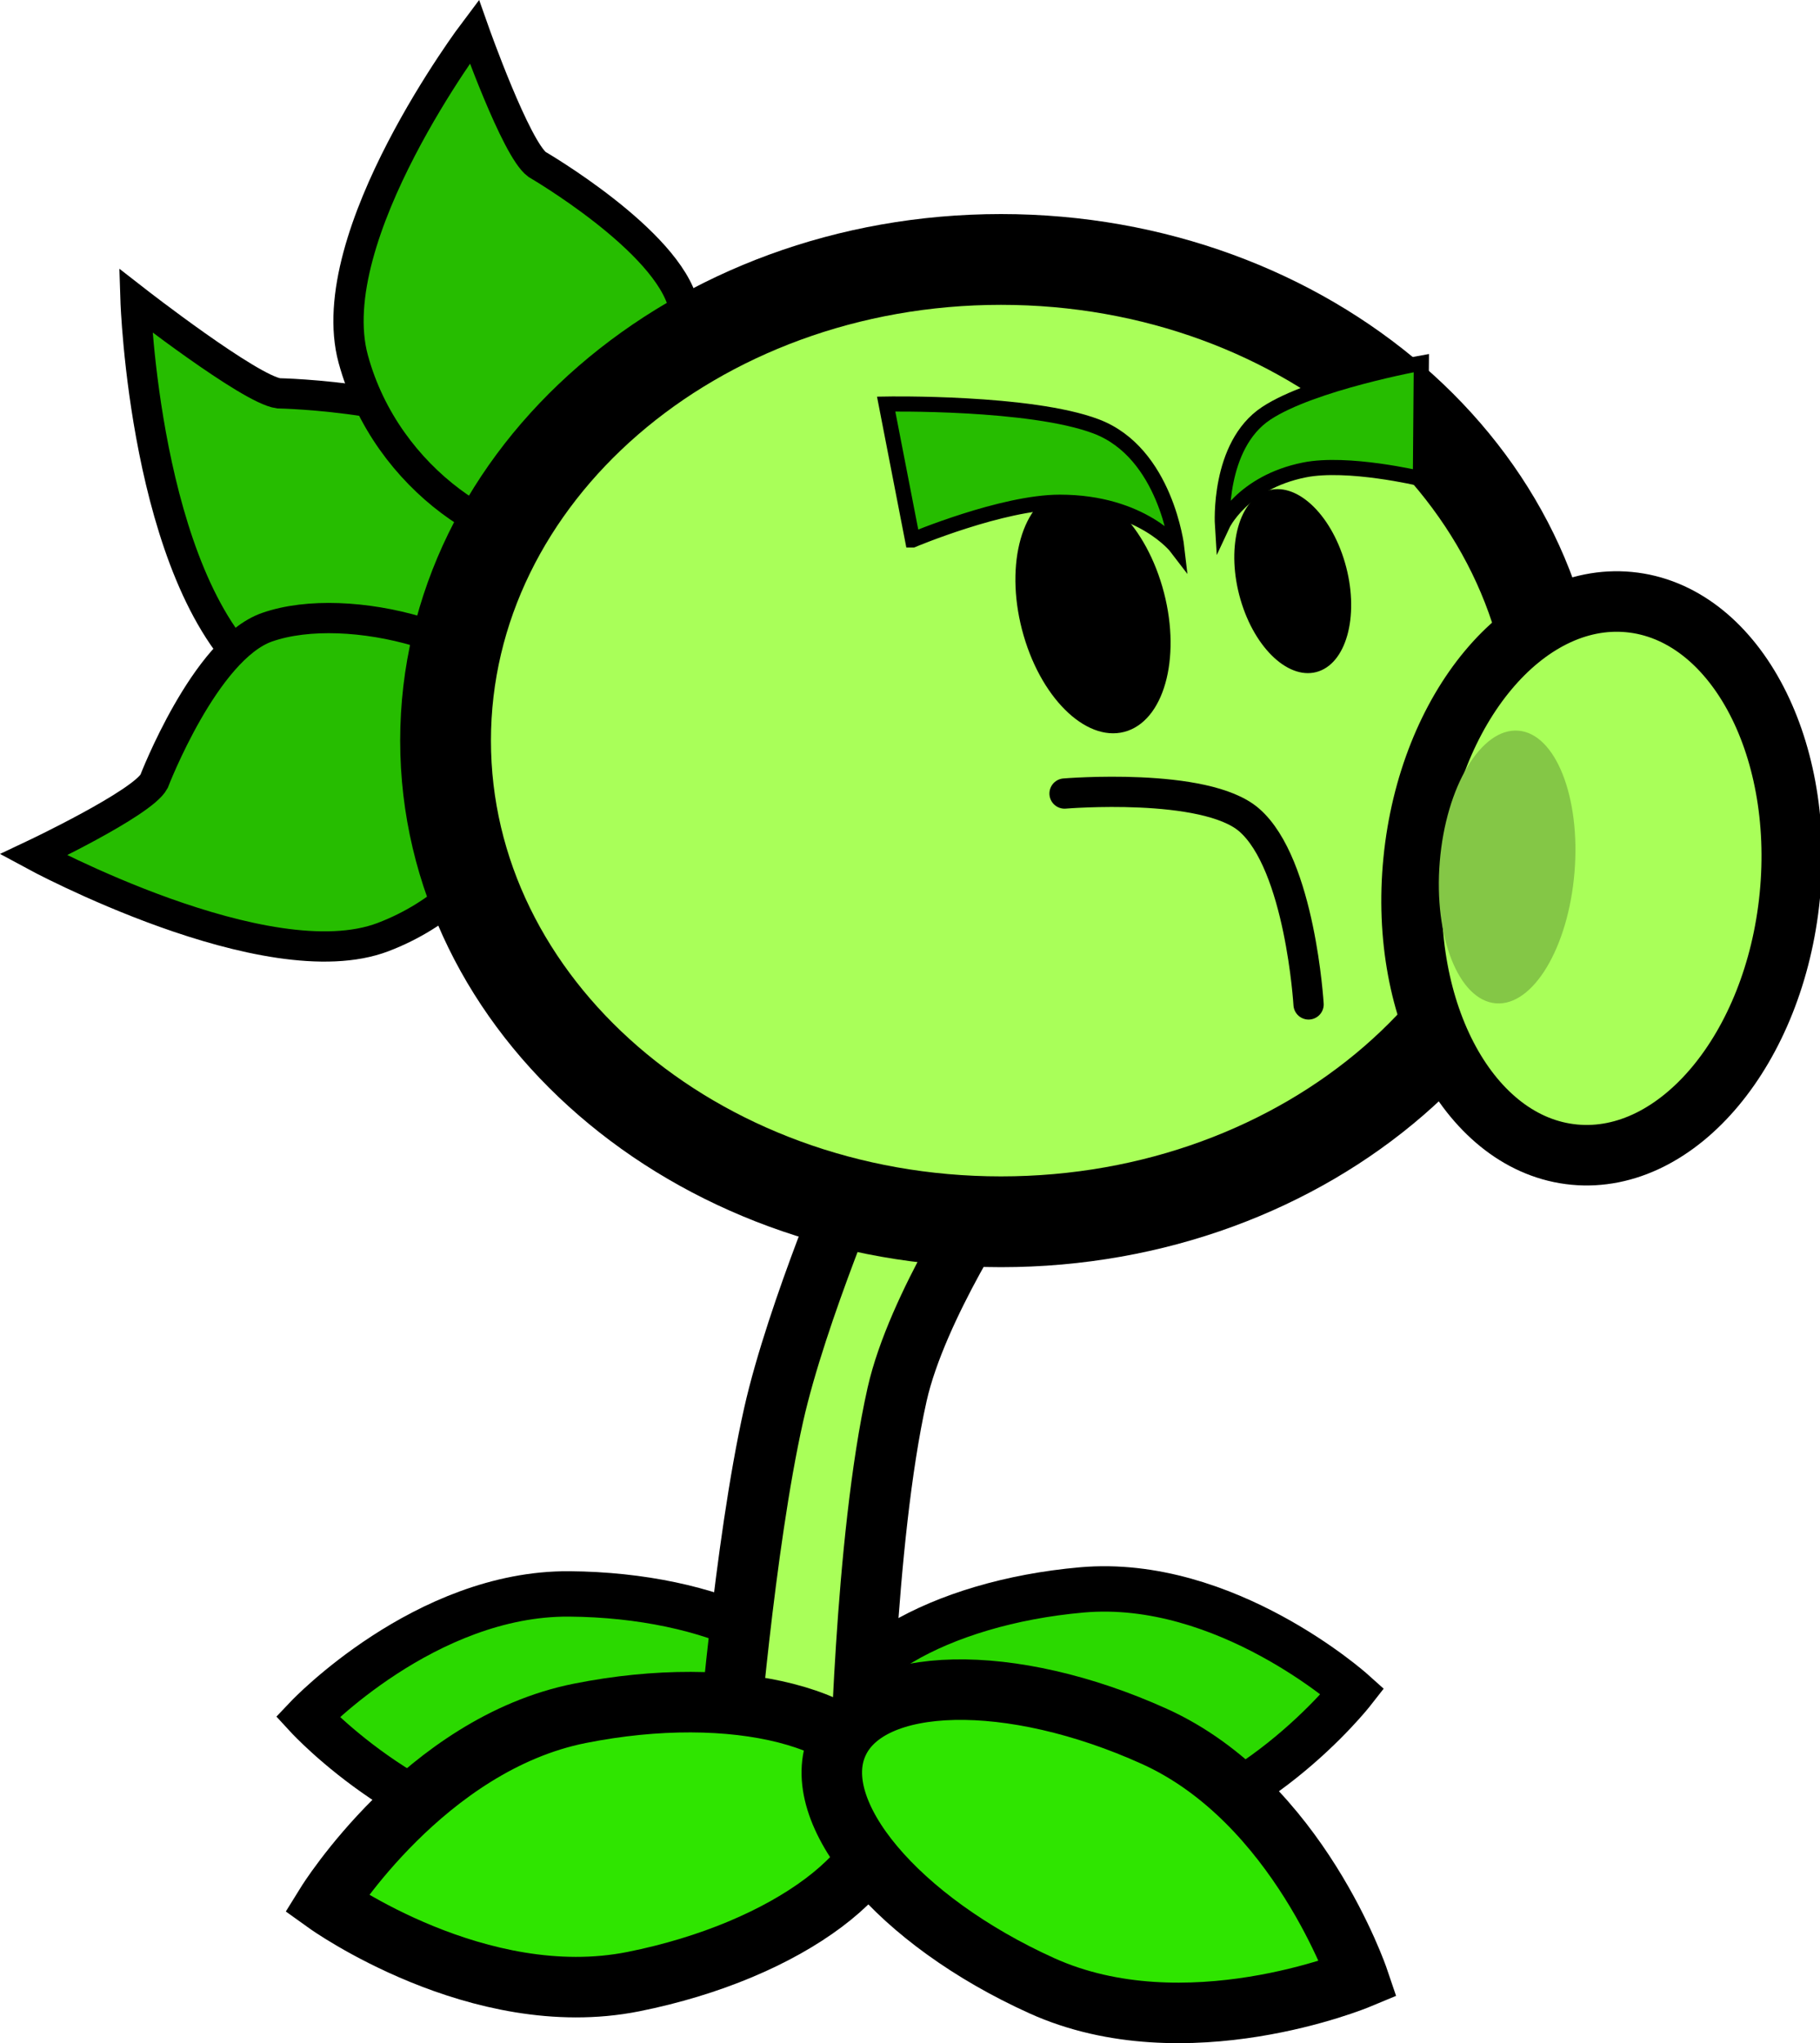
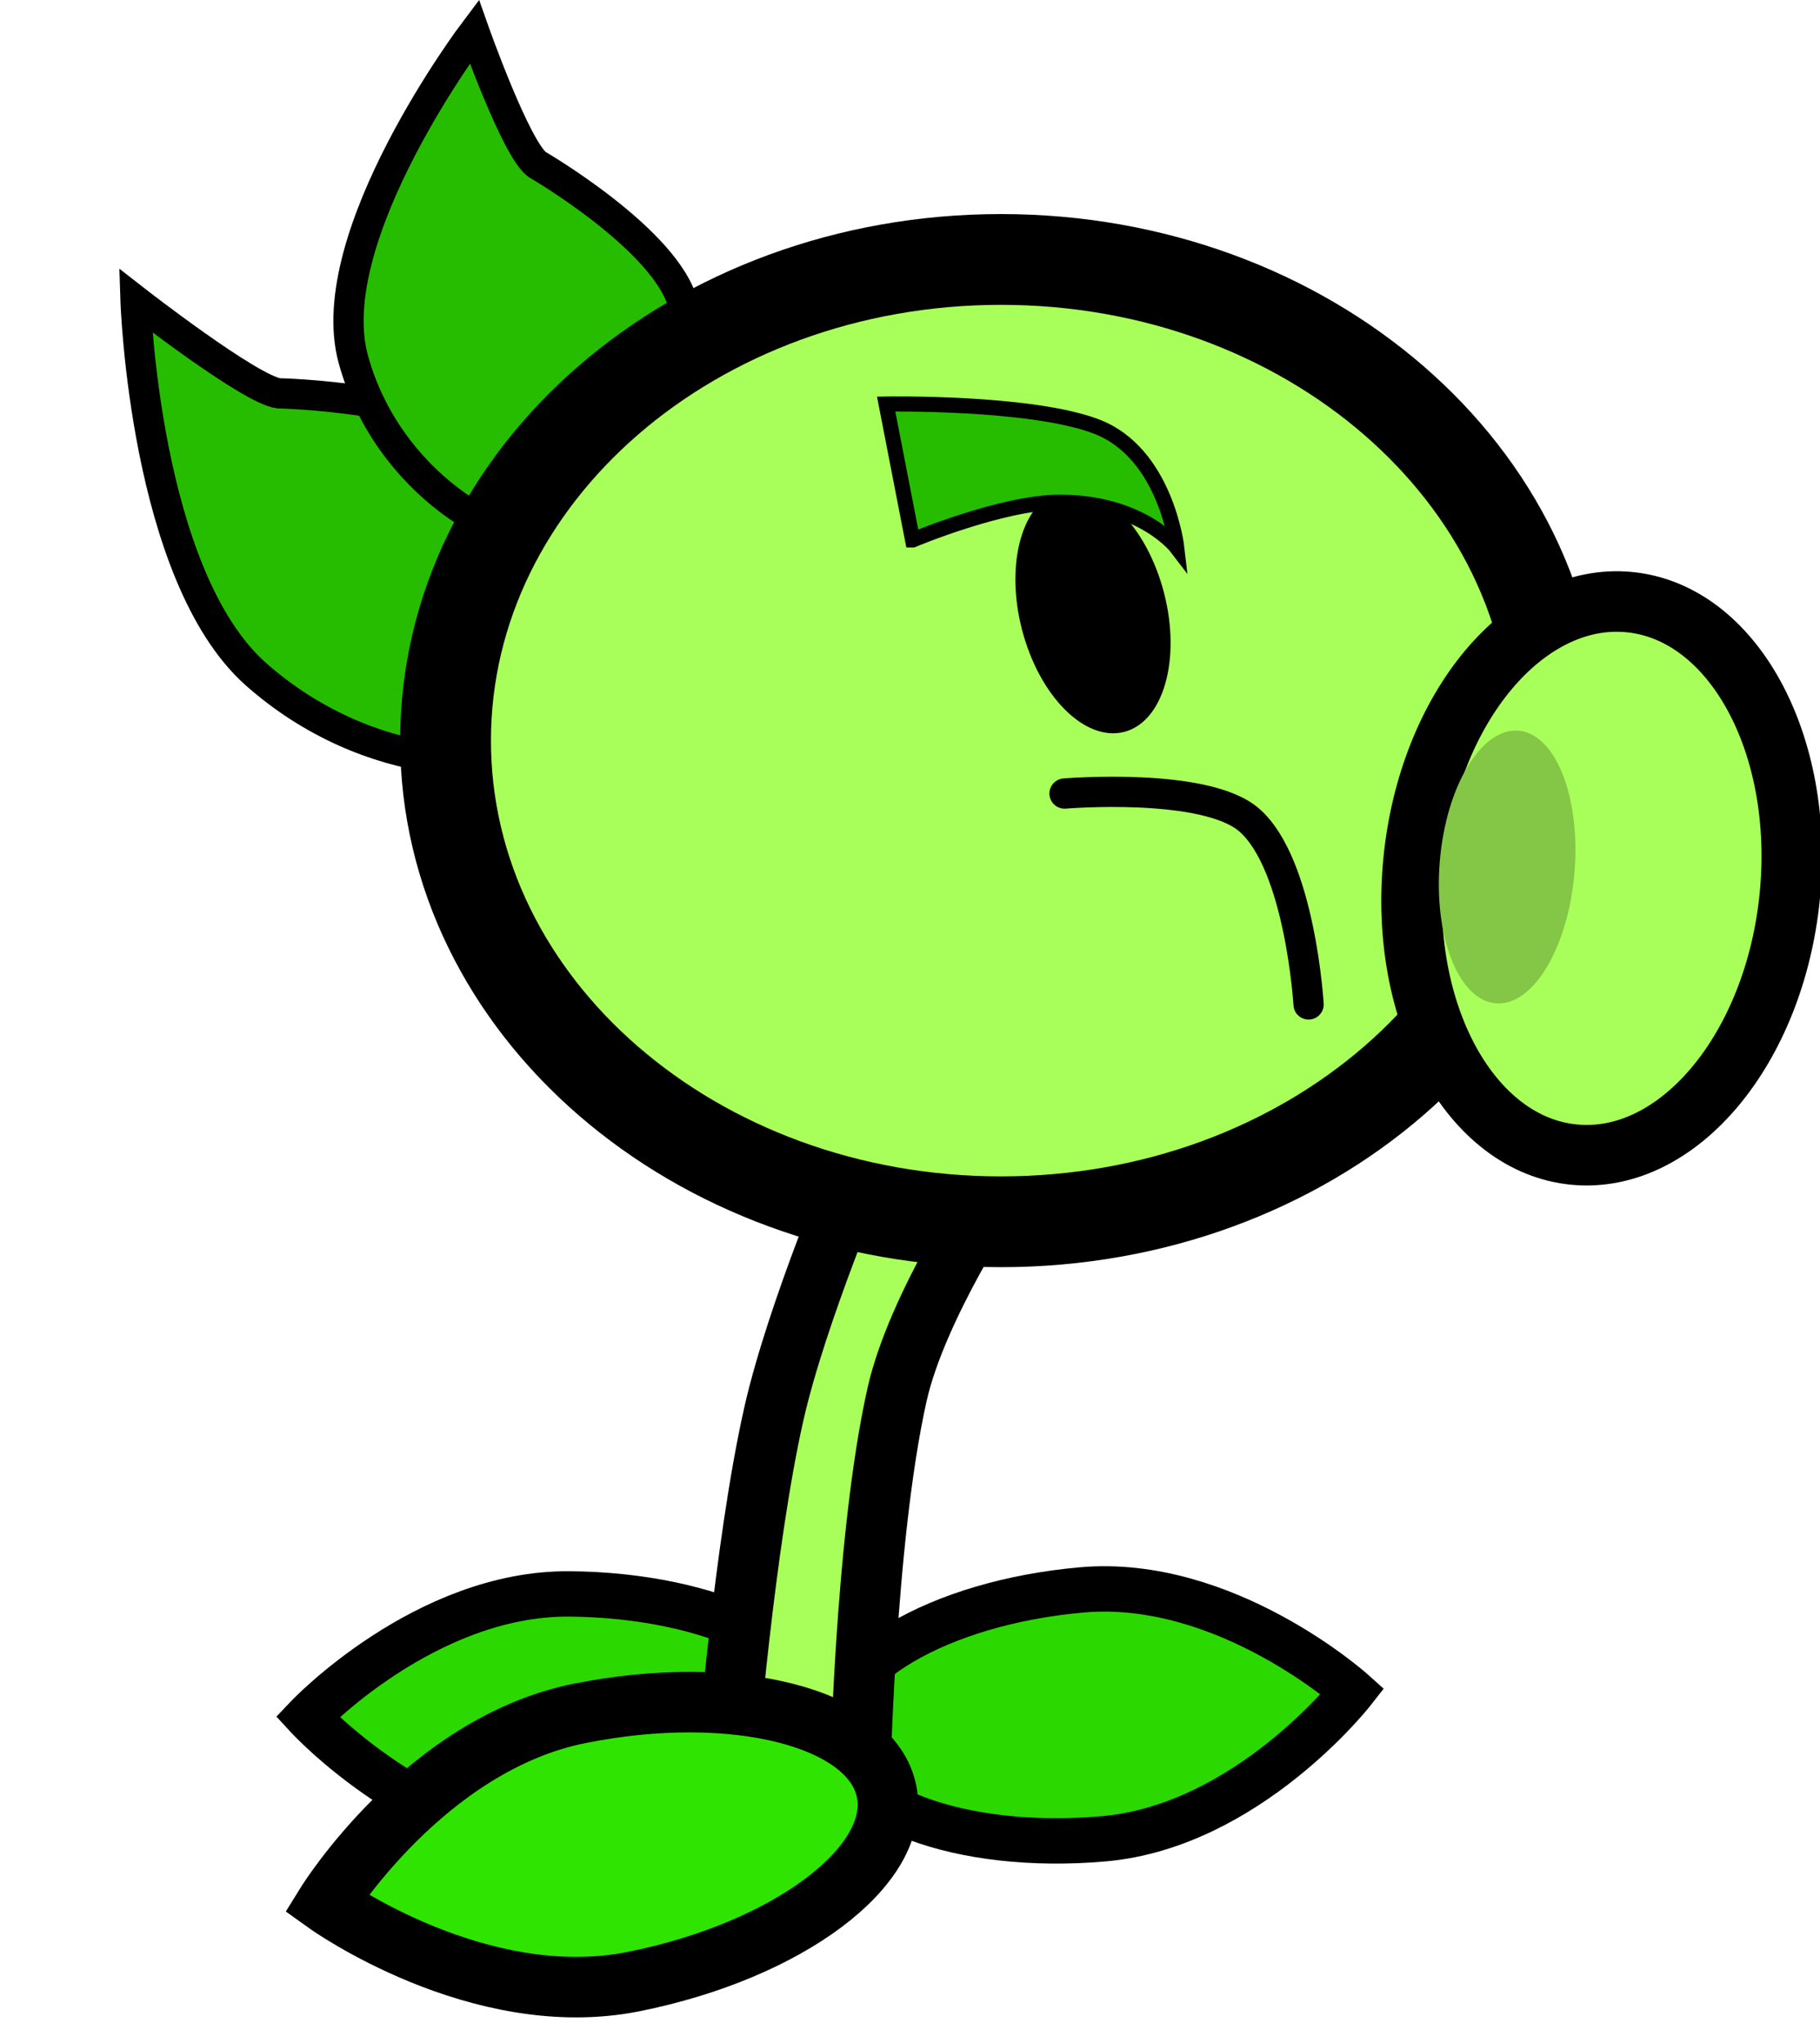
<svg xmlns="http://www.w3.org/2000/svg" version="1.1" width="60.152" height="67.52" viewBox="0,0,60.152,67.52">
  <g transform="translate(-211.202,-139.282)">
    <g data-paper-data="{&quot;isPaintingLayer&quot;:true}" fill="none" fill-rule="nonzero" stroke="none" stroke-width="none" stroke-linecap="none" stroke-linejoin="miter" stroke-miterlimit="10" stroke-dasharray="" stroke-dashoffset="0" font-family="none" font-weight="none" font-size="none" text-anchor="none" style="mix-blend-mode: normal">
      <path d="M229.964,163.465c-1.721,1.549 -6.614,1.364 -10.3,-1.9c-3.687,-3.264 -3.982,-12.352 -3.982,-12.352c0,0 3.782,2.945 4.728,3.067c0,0 5.338,0.105 7.243,1.875c2.509,2.331 4.032,7.76 2.311,9.309z" data-paper-data="{&quot;origRot&quot;:0,&quot;origPos&quot;:null}" fill="#26bd00" stroke="#000000" stroke-width="1" stroke-linecap="butt" />
-       <path d="M228.536,162.629c0.787,2.182 -0.829,6.151 -4.669,7.619c-3.841,1.468 -11.559,-2.716 -11.559,-2.716c0,0 3.601,-1.702 3.986,-2.428c0,0 1.681,-4.377 3.736,-5.095c2.706,-0.945 7.718,0.437 8.506,2.62z" data-paper-data="{&quot;origRot&quot;:0,&quot;origPos&quot;:null}" fill="#26bd00" stroke="#000000" stroke-width="1" stroke-linecap="butt" />
      <path d="M230.211,157.225c-2.323,0.346 -6.229,-2.018 -7.334,-6.078c-1.105,-4.06 4,-10.822 4,-10.822c0,0 1.37,3.871 2.075,4.391c0,0 4.318,2.508 4.84,4.667c0.687,2.843 -1.258,7.496 -3.582,7.842z" data-paper-data="{&quot;origRot&quot;:0,&quot;origPos&quot;:null}" fill="#26bd00" stroke="#000000" stroke-width="1" stroke-linecap="butt" />
      <path d="M230.018,191.956c4.761,0.036 8.607,1.914 8.59,4.195c-0.017,2.28 -3.892,4.099 -8.653,4.062c-4.761,-0.036 -8.59,-4.195 -8.59,-4.195c0,0 3.892,-4.099 8.653,-4.062z" data-paper-data="{&quot;origRot&quot;:0,&quot;origPos&quot;:null,&quot;index&quot;:null}" fill="#2bd900" stroke="#000000" stroke-width="1.5" stroke-linecap="butt" />
      <path d="M255.91,195.178c0,0 -3.482,4.452 -8.226,4.87c-4.743,0.418 -8.751,-1.084 -8.951,-3.355c-0.2,-2.271 3.483,-4.452 8.226,-4.87c4.743,-0.418 8.951,3.355 8.951,3.355z" data-paper-data="{&quot;origRot&quot;:0,&quot;origPos&quot;:null,&quot;index&quot;:null}" fill="#2bd900" stroke="#000000" stroke-width="1.5" stroke-linecap="butt" />
      <path d="M235.229,197.46c0,0 0.569,-7.096 1.542,-11.422c0.767,-3.416 2.916,-8.416 2.916,-8.416l4.391,0.987c0,0 -2.571,3.838 -3.226,6.753c-1.085,4.828 -1.232,13.085 -1.232,13.085z" data-paper-data="{&quot;origPos&quot;:null,&quot;origRot&quot;:0}" fill="#a9ff59" stroke="#000000" stroke-width="2" stroke-linecap="butt" />
      <path d="M262.642,163.757c0,8.782 -8.219,15.901 -18.357,15.901c-10.138,0 -18.357,-7.119 -18.357,-15.901c0,-8.782 8.219,-15.901 18.357,-15.901c10.138,0 18.357,7.119 18.357,15.901z" data-paper-data="{&quot;origPos&quot;:null}" fill="#a9ff59" stroke="#000000" stroke-width="3" stroke-linecap="butt" />
      <path d="M249.618,158.672c0.635,2.183 0.123,4.315 -1.143,4.761c-1.266,0.446 -2.807,-0.963 -3.441,-3.146c-0.635,-2.183 -0.123,-4.315 1.143,-4.761c1.266,-0.446 2.807,0.963 3.441,3.146z" data-paper-data="{&quot;origPos&quot;:null,&quot;origRot&quot;:0}" fill="#000000" stroke="none" stroke-width="0" stroke-linecap="butt" />
-       <path d="M255.654,157.878c0.478,1.645 0.093,3.251 -0.861,3.587c-0.954,0.336 -2.114,-0.725 -2.592,-2.37c-0.478,-1.645 -0.093,-3.251 0.861,-3.587c0.954,-0.336 2.114,0.725 2.592,2.37z" data-paper-data="{&quot;origPos&quot;:null,&quot;origRot&quot;:0}" fill="#000000" stroke="none" stroke-width="0" stroke-linecap="butt" />
      <path d="M270.355,168.899c-0.499,5.042 -3.688,8.866 -7.121,8.54c-3.433,-0.326 -5.812,-4.678 -5.313,-9.72c0.499,-5.042 3.688,-8.866 7.121,-8.54c3.433,0.326 5.812,4.678 5.313,9.72z" data-paper-data="{&quot;origPos&quot;:null,&quot;origRot&quot;:0}" fill="#a9ff59" stroke="#000000" stroke-width="2" stroke-linecap="butt" />
      <path d="M263.24,168.109c-0.205,2.488 -1.368,4.427 -2.597,4.33c-1.23,-0.097 -2.061,-2.193 -1.856,-4.681c0.205,-2.488 1.368,-4.427 2.597,-4.33c1.23,0.097 2.061,2.193 1.856,4.681z" data-paper-data="{&quot;origRot&quot;:0,&quot;origPos&quot;:null}" fill="#84c746" stroke="none" stroke-width="0" stroke-linecap="butt" />
      <path d="M230.364,195.903c5.113,-1.02 9.653,0.138 10.142,2.586c0.489,2.448 -3.26,5.26 -8.373,6.28c-5.113,1.02 -10.142,-2.586 -10.142,-2.586c0,0 3.26,-5.26 8.373,-6.28z" data-paper-data="{&quot;origRot&quot;:0,&quot;origPos&quot;:null}" fill="#2fe500" stroke="#000000" stroke-width="2" stroke-linecap="butt" />
-       <path d="M256.096,204.675c0,0 -5.714,2.377 -10.464,0.228c-4.75,-2.149 -7.766,-5.735 -6.737,-8.009c1.029,-2.275 5.714,-2.377 10.464,-0.228c4.75,2.149 6.737,8.009 6.737,8.009z" data-paper-data="{&quot;origRot&quot;:0,&quot;origPos&quot;:null,&quot;index&quot;:null}" fill="#2fe500" stroke="#000000" stroke-width="2" stroke-linecap="butt" />
      <path d="M246.386,165.506c0,0 4.642,-0.388 6.098,0.871c1.691,1.461 1.967,6.098 1.967,6.098" data-paper-data="{&quot;origPos&quot;:null,&quot;origRot&quot;:0}" fill="none" stroke="#000000" stroke-width="1" stroke-linecap="round" />
      <path d="M241.363,157.126l-0.873,-4.491c0,0 4.768,-0.085 6.942,0.739c2.304,0.873 2.663,4.002 2.663,4.002c0,0 -1.141,-1.497 -3.867,-1.497c-1.899,0 -4.865,1.247 -4.865,1.247z" data-paper-data="{&quot;origPos&quot;:null}" fill="#26bd00" stroke="#000000" stroke-width="0.5" stroke-linecap="butt" />
-       <path d="M254.308,154.813c-2.053,0.414 -2.704,1.815 -2.704,1.815c0,0 -0.166,-2.621 1.448,-3.687c1.522,-1.006 5.126,-1.66 5.126,-1.66l-0.031,3.816c0,0 -2.408,-0.573 -3.838,-0.284z" data-paper-data="{&quot;origPos&quot;:null,&quot;index&quot;:null,&quot;origRot&quot;:0}" fill="#26bd00" stroke="#000000" stroke-width="0.5" stroke-linecap="butt" />
    </g>
  </g>
</svg>